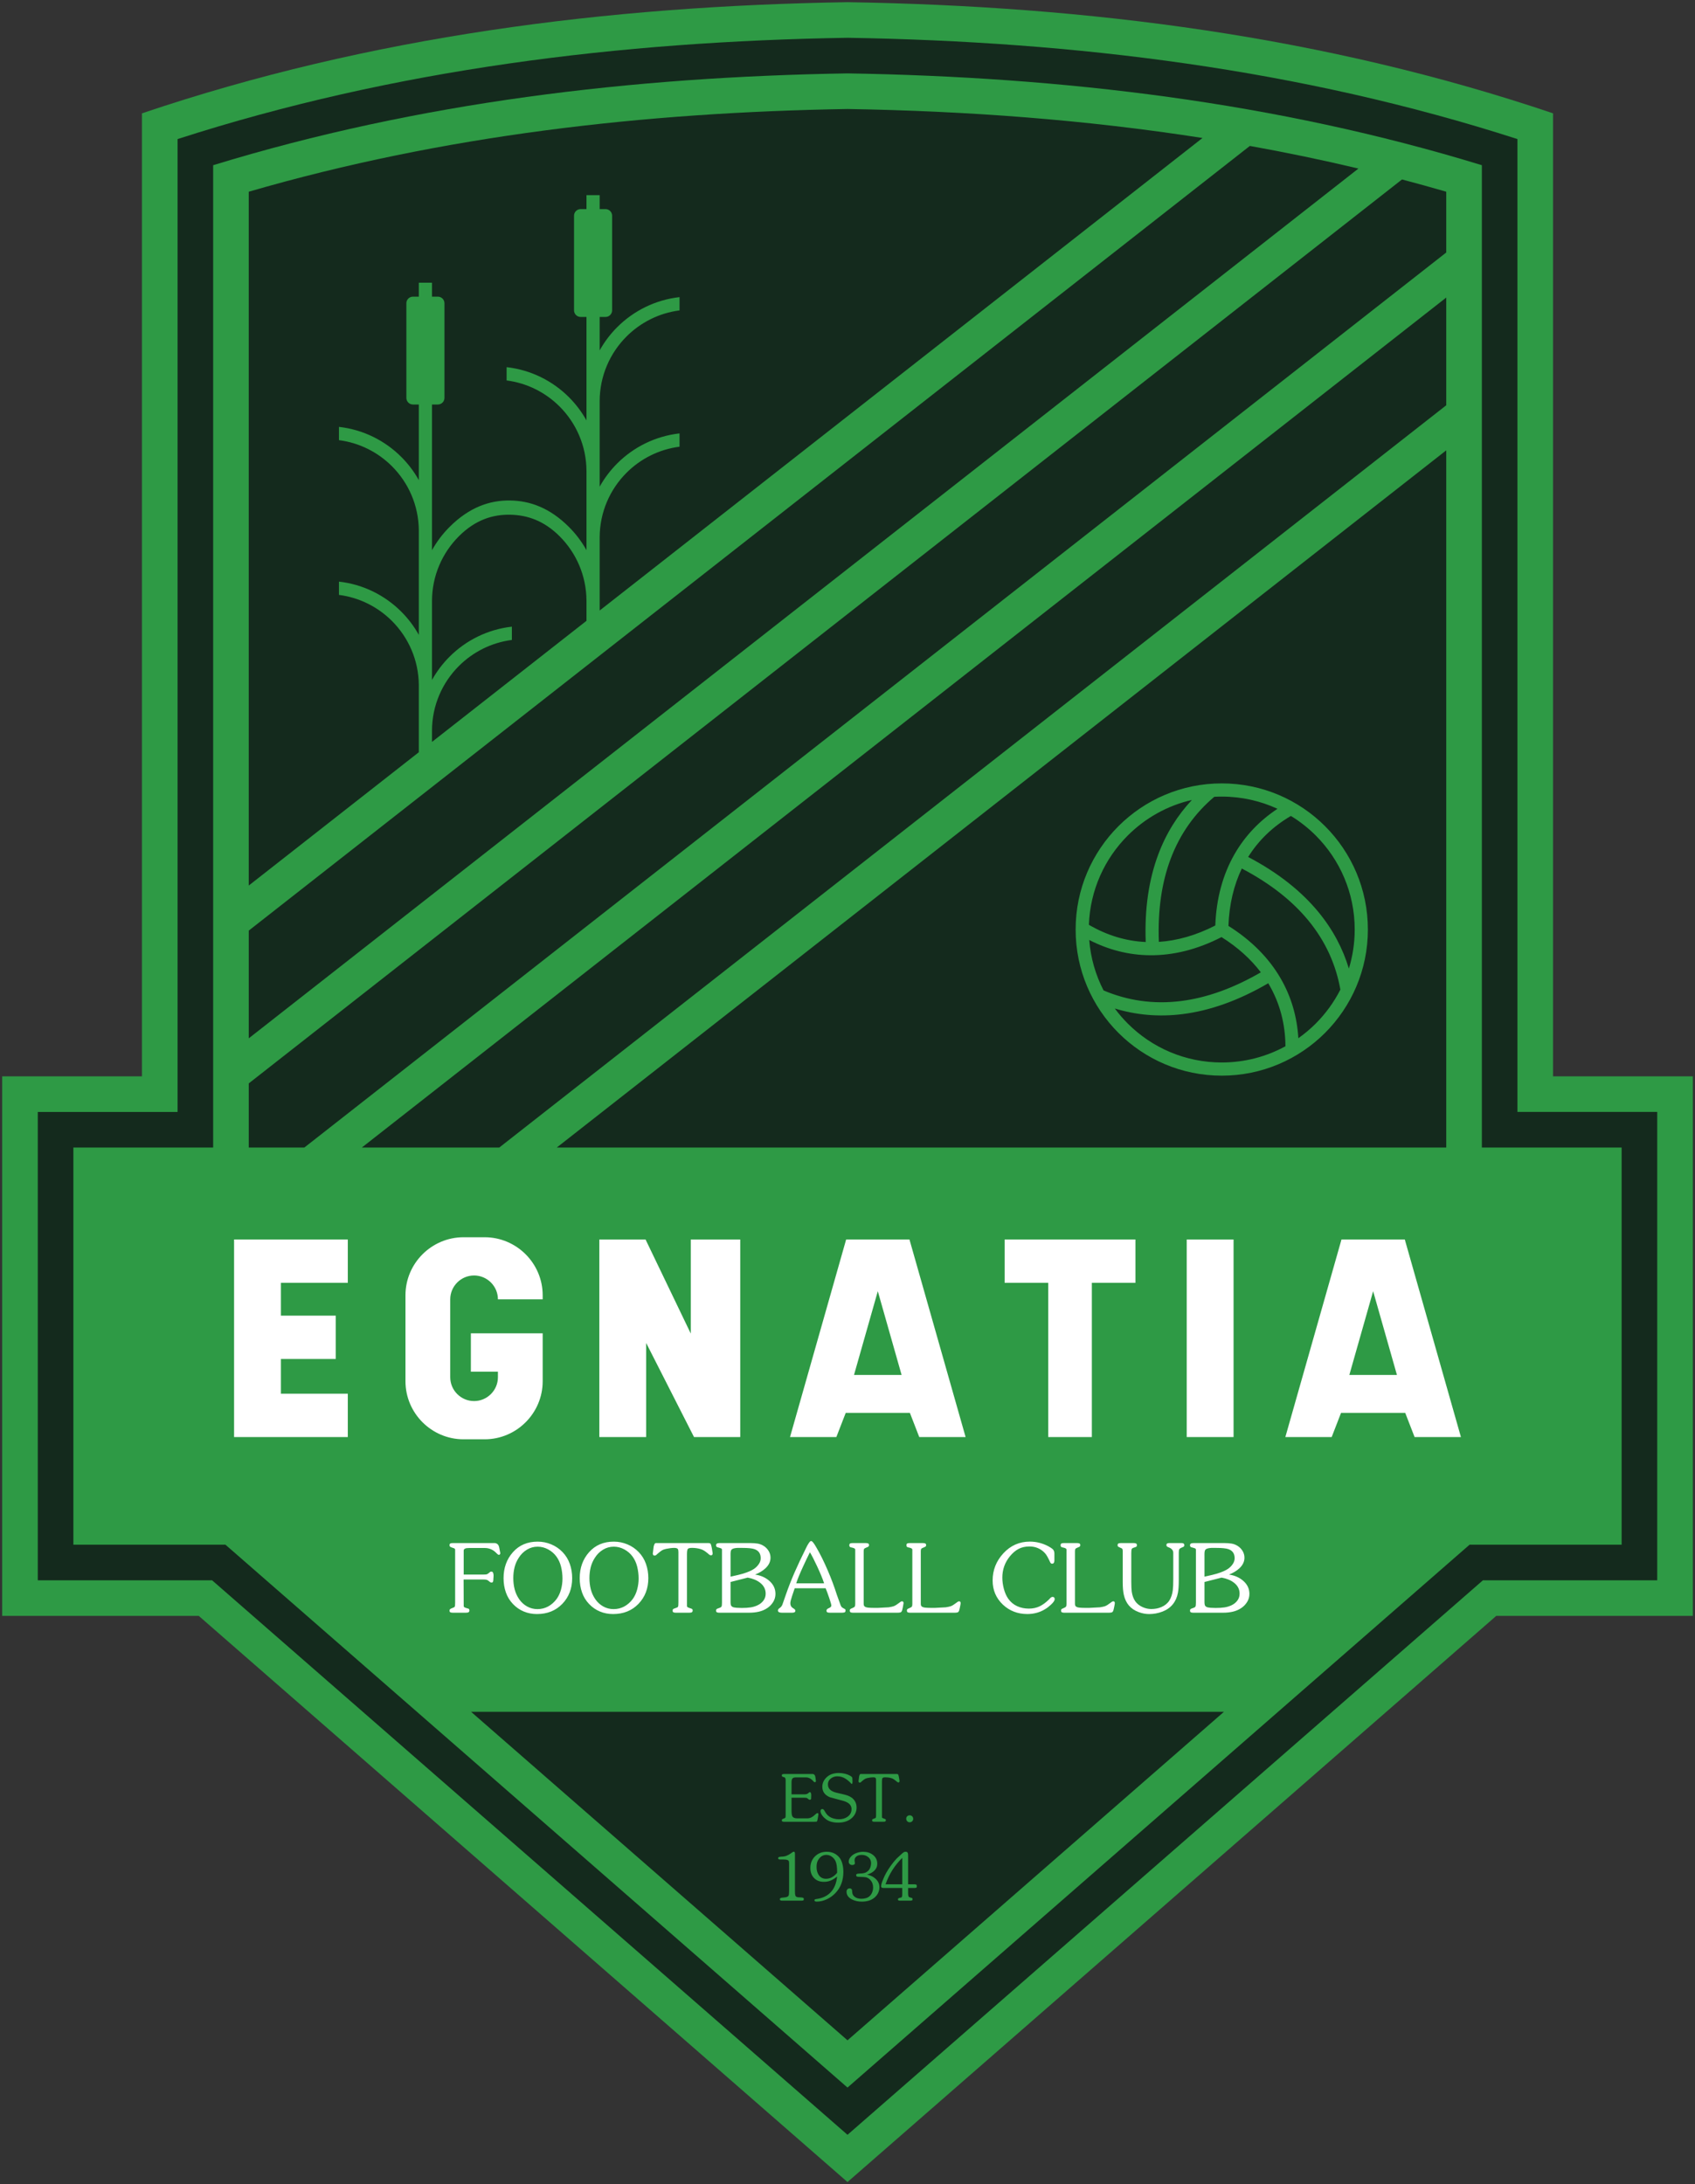
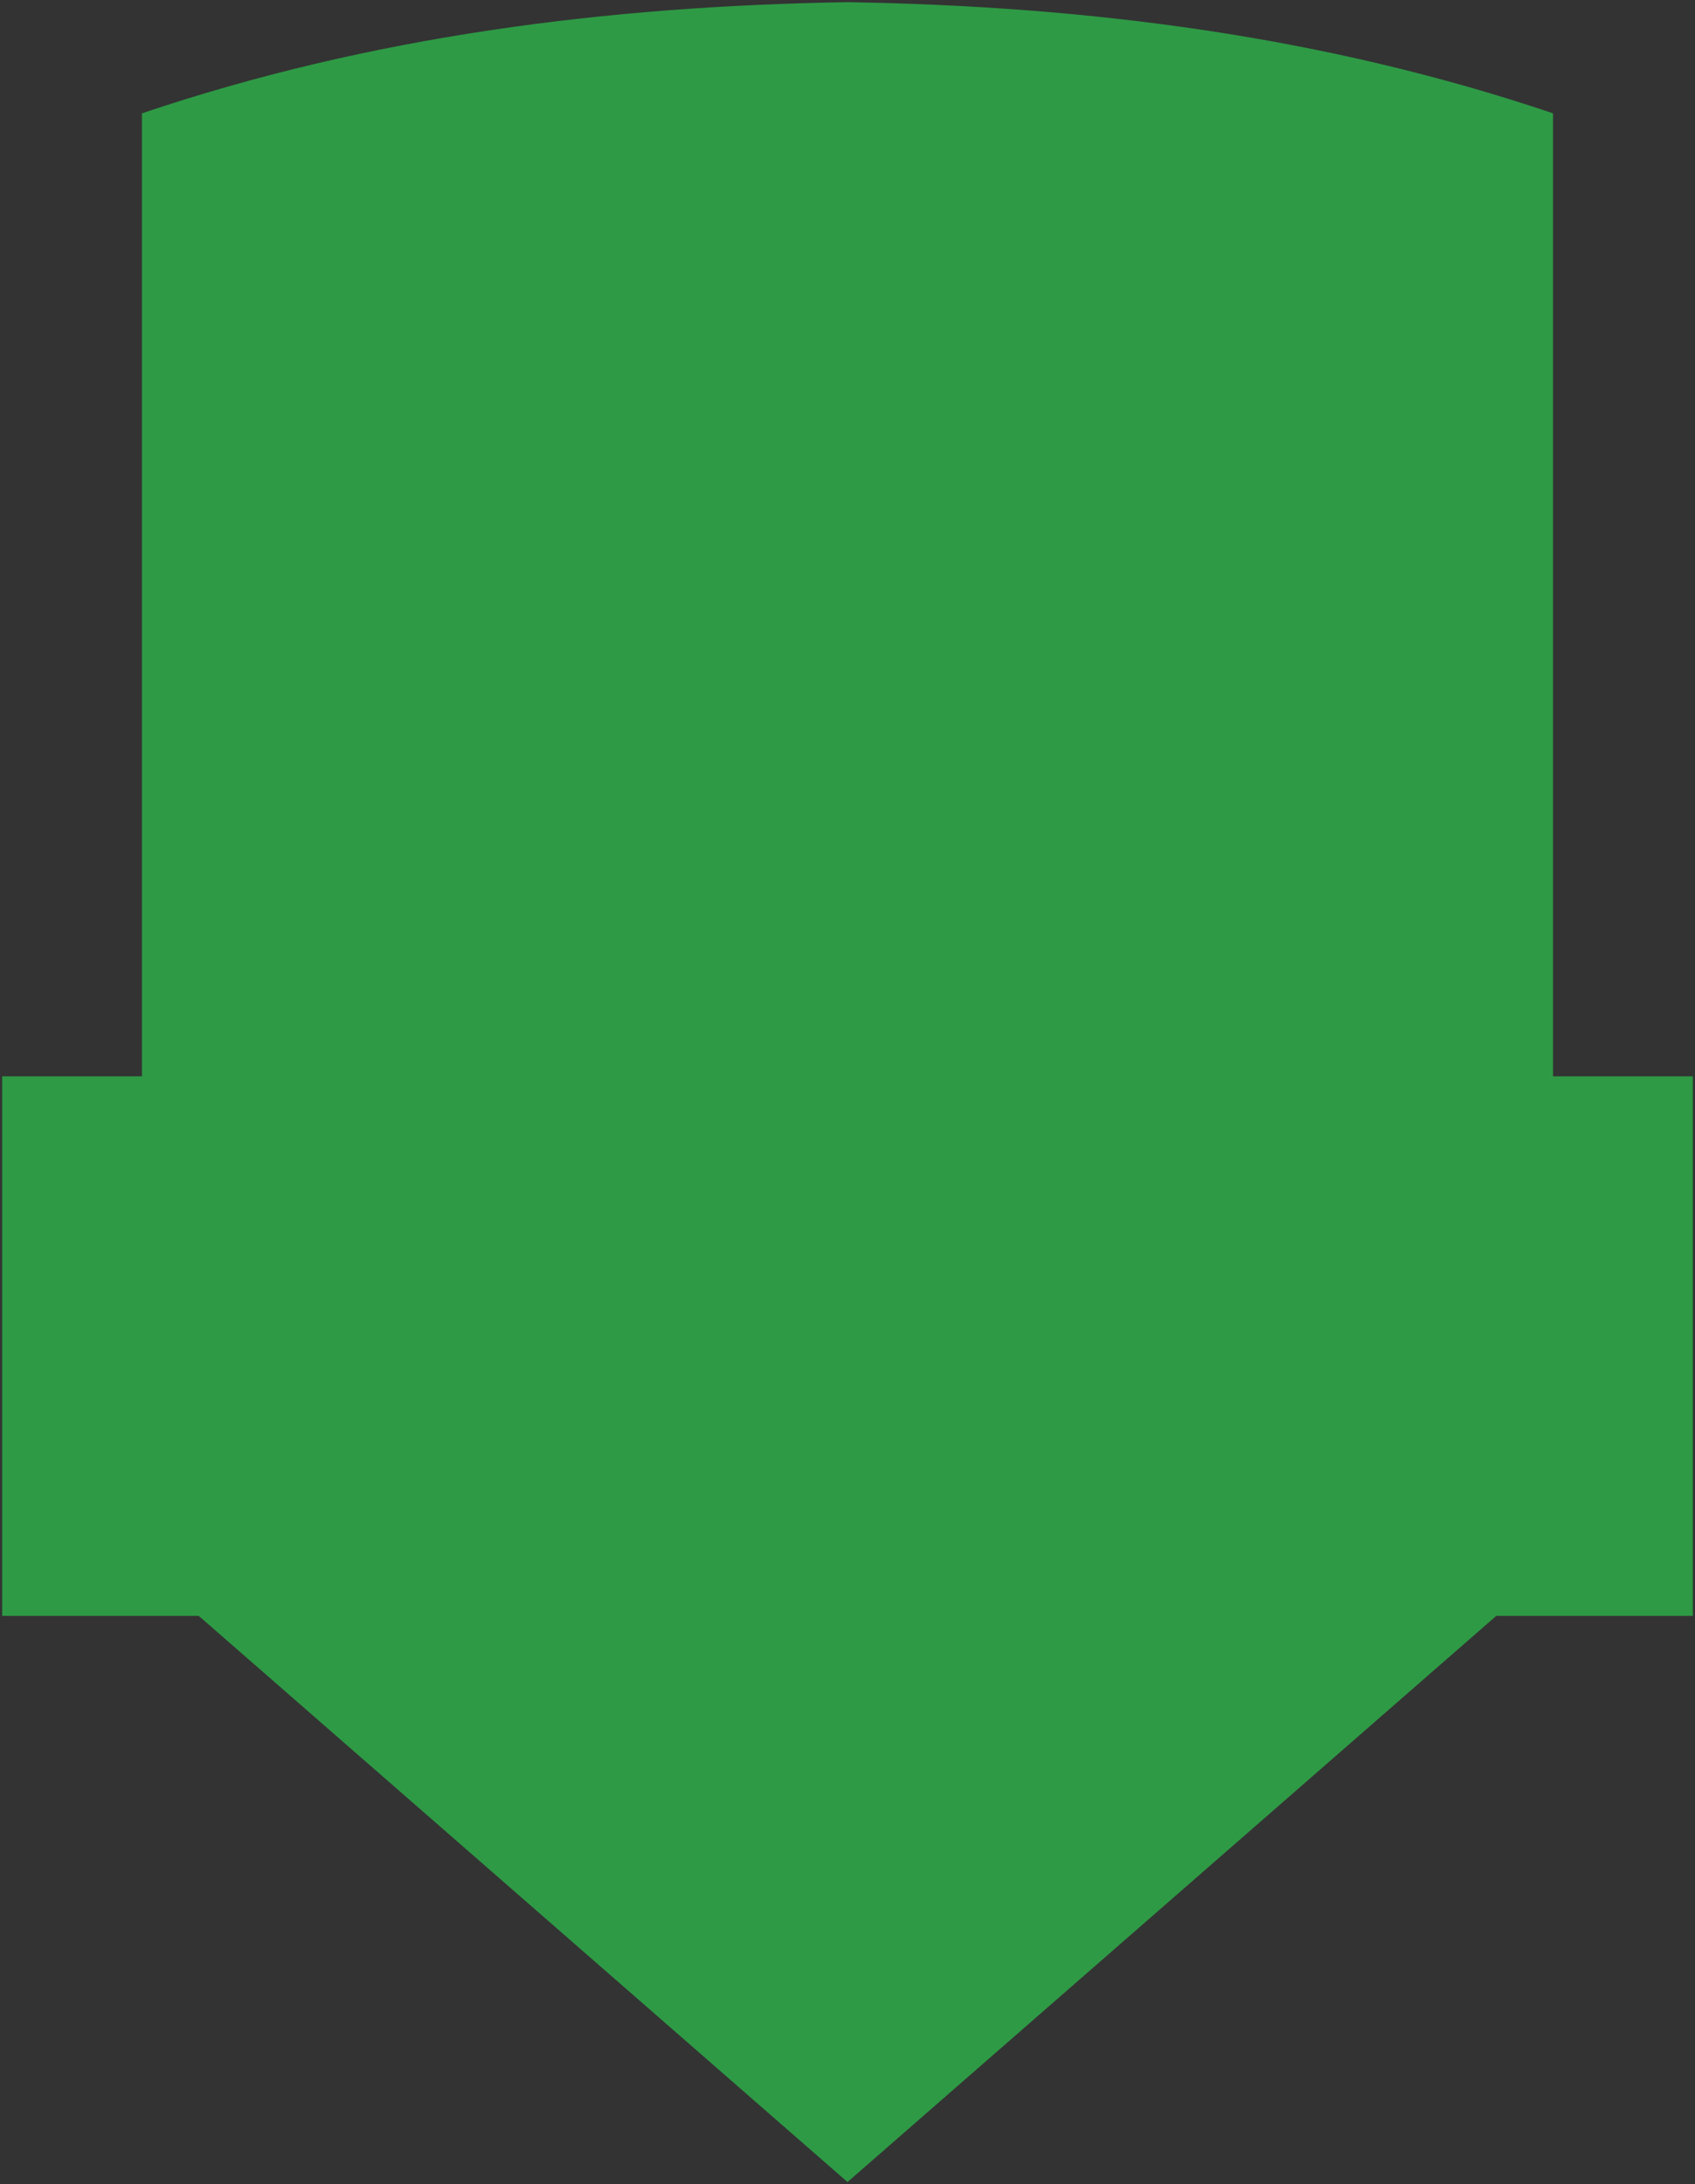
<svg xmlns="http://www.w3.org/2000/svg" width="194.407" height="250.5" xml:space="preserve">
  <rect width="100%" height="100%" fill="#333333" stroke="none" />
  <g>
    <path fill-rule="evenodd" clip-rule="evenodd" fill="#2E9A45" d="M0.25,123.441h16.033V12.998 C42.491,4.141,69.579,0.697,97.204,0.25c27.626,0.447,54.714,3.891,80.921,12.748v110.443h16.032v61.878h-22.544L97.204,250.25 l-74.409-64.931H0.25V123.441z" />
-     <path fill-rule="evenodd" clip-rule="evenodd" fill="#142A1D" d="M4.333,127.523v53.714h19.992l72.879,63.594l72.879-63.594h19.992 v-53.714h-16.033V15.95C149.146,7.923,123.325,4.761,97.204,4.333C71.083,4.761,45.261,7.923,20.366,15.95v111.574H4.333 L4.333,127.523z M8.416,131.606h16.032V18.946C48.06,11.707,72.503,8.825,97.204,8.417c24.7,0.408,49.144,3.29,72.756,10.529 v112.661h16.032v45.548h-17.44l-71.348,62.259l-71.348-62.259H8.416V131.606z" />
-     <path fill-rule="evenodd" clip-rule="evenodd" fill="#142A1D" d="M54.031,196.321l43.173,37.673l43.174-37.673H54.031 L54.031,196.321z M104.335,208.989c-0.116,0-0.211-0.039-0.284-0.12c-0.075-0.079-0.113-0.177-0.113-0.291 c0-0.115,0.039-0.209,0.116-0.28c0.078-0.073,0.171-0.108,0.281-0.108c0.114,0,0.21,0.038,0.287,0.115s0.116,0.176,0.116,0.296 c0,0.109-0.04,0.202-0.12,0.277C104.54,208.952,104.445,208.989,104.335,208.989L104.335,208.989z M101.155,204.343v4.056 c0,0.045,0.022,0.079,0.067,0.104c0.045,0.024,0.104,0.049,0.18,0.071c0.074,0.022,0.127,0.043,0.157,0.064 c0.03,0.02,0.044,0.059,0.044,0.119c0,0.055-0.019,0.097-0.056,0.127c-0.038,0.03-0.108,0.045-0.213,0.045h-1.041 c-0.084,0-0.15-0.01-0.197-0.03c-0.048-0.02-0.072-0.067-0.072-0.142c0-0.061,0.023-0.103,0.067-0.128 c0.045-0.024,0.088-0.042,0.128-0.052c0.135-0.04,0.212-0.082,0.232-0.123c0.02-0.043,0.029-0.149,0.029-0.319v-3.838v-0.127 c0-0.125-0.016-0.208-0.045-0.247c-0.044-0.061-0.139-0.091-0.284-0.091c-0.091,0-0.188,0.007-0.291,0.019 c-0.105,0.013-0.225,0.032-0.355,0.061c-0.133,0.027-0.247,0.071-0.341,0.132c-0.05,0.028-0.152,0.109-0.308,0.239 c-0.034,0.034-0.073,0.069-0.115,0.104c-0.043,0.035-0.084,0.052-0.124,0.052c-0.1,0-0.149-0.058-0.149-0.172l0.022-0.172 c0.015-0.12,0.03-0.24,0.045-0.359c0.04-0.189,0.098-0.284,0.173-0.284h4.152c0.075,0.01,0.122,0.024,0.142,0.044 c0.021,0.021,0.044,0.085,0.072,0.192c0.027,0.106,0.051,0.232,0.07,0.377l0.03,0.194c0,0.104-0.046,0.158-0.135,0.158 c-0.05,0-0.101-0.022-0.15-0.064s-0.082-0.07-0.097-0.086c-0.129-0.104-0.22-0.172-0.269-0.202 c-0.091-0.06-0.191-0.106-0.301-0.139s-0.221-0.057-0.332-0.071c-0.112-0.014-0.224-0.022-0.333-0.022 c-0.195,0-0.311,0.033-0.349,0.098C101.173,203.995,101.155,204.133,101.155,204.343L101.155,204.343z M95.955,205.604l0.681,0.157 c0.234,0.055,0.422,0.107,0.562,0.157c0.204,0.074,0.376,0.163,0.516,0.268c0.354,0.284,0.531,0.657,0.531,1.122 c0,0.249-0.054,0.48-0.161,0.694c-0.106,0.214-0.26,0.403-0.46,0.565c-0.199,0.16-0.426,0.279-0.681,0.354 c-0.254,0.075-0.524,0.112-0.808,0.112c-0.271,0-0.521-0.03-0.753-0.09c-0.231-0.059-0.437-0.152-0.613-0.279 c-0.177-0.126-0.323-0.267-0.438-0.42c-0.149-0.198-0.225-0.378-0.225-0.536c0-0.07,0.017-0.126,0.053-0.171 c0.034-0.045,0.084-0.067,0.148-0.067c0.056,0,0.103,0.018,0.143,0.052c0.041,0.035,0.077,0.084,0.112,0.148 c0.12,0.209,0.22,0.355,0.3,0.443c0.08,0.085,0.172,0.164,0.276,0.233c0.15,0.1,0.321,0.174,0.513,0.223 c0.192,0.05,0.383,0.075,0.572,0.075c0.385,0,0.711-0.095,0.98-0.284c0.31-0.219,0.464-0.513,0.464-0.882 c0-0.428-0.289-0.734-0.868-0.92c-0.538-0.143-1.077-0.29-1.615-0.439c-0.579-0.24-0.869-0.64-0.869-1.203 c0-0.226,0.049-0.434,0.146-0.628c0.097-0.194,0.235-0.368,0.415-0.519c0.18-0.153,0.382-0.263,0.606-0.33 c0.225-0.066,0.469-0.102,0.733-0.102c0.234,0,0.475,0.031,0.722,0.094s0.465,0.154,0.654,0.274 c0.085,0.054,0.141,0.116,0.165,0.187c0.005,0.025,0.009,0.084,0.011,0.179c0.003,0.096,0.007,0.181,0.012,0.255 c0,0.085-0.005,0.149-0.015,0.194c-0.011,0.045-0.045,0.068-0.105,0.068c-0.194-0.226-0.416-0.419-0.665-0.584 c-0.284-0.189-0.606-0.284-0.966-0.284c-0.279,0-0.527,0.084-0.744,0.254s-0.326,0.391-0.326,0.665c0,0.279,0.101,0.498,0.3,0.657 C95.418,205.427,95.65,205.53,95.955,205.604L95.955,205.604z M90.784,206.176v1.467c0,0.339,0.034,0.566,0.104,0.681 c0.09,0.146,0.274,0.217,0.554,0.217h1.122c0.18,0,0.341-0.034,0.482-0.104c0.144-0.07,0.284-0.173,0.424-0.308 c0.079-0.07,0.122-0.107,0.127-0.112c0.064-0.05,0.115-0.074,0.149-0.074c0.08,0,0.12,0.042,0.12,0.127 c0,0.05-0.013,0.14-0.037,0.269c-0.025,0.131-0.038,0.202-0.038,0.218c-0.035,0.199-0.064,0.312-0.09,0.337 c-0.025,0.024-0.119,0.037-0.284,0.037H89.93c-0.079,0-0.144-0.01-0.19-0.03c-0.048-0.02-0.071-0.067-0.071-0.142 c0-0.05,0.017-0.087,0.049-0.112s0.075-0.048,0.13-0.067c0.136-0.045,0.213-0.088,0.232-0.128c0.021-0.039,0.03-0.145,0.03-0.314 v-3.95c0-0.109-0.015-0.197-0.045-0.262c-0.029-0.064-0.095-0.105-0.194-0.12c-0.075-0.02-0.122-0.037-0.143-0.053 c-0.04-0.029-0.06-0.074-0.06-0.135c0-0.054,0.018-0.096,0.052-0.123c0.035-0.028,0.107-0.041,0.218-0.041h3.315 c0.084,0.02,0.146,0.062,0.187,0.124s0.067,0.141,0.082,0.235l0.061,0.456c-0.01,0.08-0.053,0.12-0.128,0.12 c-0.055,0-0.098-0.021-0.127-0.061c-0.11-0.139-0.234-0.251-0.374-0.337c-0.165-0.099-0.324-0.148-0.479-0.148H91.27 c-0.186,0-0.312,0.041-0.382,0.127c-0.07,0.084-0.104,0.236-0.104,0.456v1.361h1.437c0.145,0,0.249-0.012,0.314-0.037 c0.064-0.025,0.127-0.062,0.188-0.111c0.02-0.021,0.042-0.042,0.066-0.064c0.025-0.022,0.058-0.033,0.098-0.033 c0.06,0,0.102,0.033,0.123,0.101c0.022,0.067,0.034,0.149,0.034,0.243c-0.005,0.104-0.008,0.17-0.008,0.194 c0,0.131-0.002,0.202-0.007,0.218c-0.021,0.075-0.078,0.111-0.172,0.111c-0.046,0-0.102-0.032-0.169-0.097s-0.127-0.104-0.18-0.115 c-0.053-0.013-0.136-0.02-0.251-0.02H90.784L90.784,206.176z M91.178,212.676v4.282c0,0.27,0.031,0.443,0.094,0.523 c0.063,0.079,0.219,0.12,0.468,0.12c0.12,0,0.226,0.011,0.318,0.033c0.092,0.023,0.139,0.074,0.139,0.153 c0,0.085-0.023,0.139-0.068,0.161c-0.044,0.022-0.117,0.033-0.217,0.033H89.75c-0.07,0-0.117-0.002-0.143-0.007 c-0.11-0.021-0.165-0.075-0.165-0.165c0-0.08,0.068-0.135,0.202-0.164c0.016-0.005,0.134-0.019,0.355-0.042 c0.223-0.021,0.366-0.081,0.431-0.176c0.05-0.07,0.075-0.236,0.075-0.501v-3.121v-0.097c0-0.069-0.004-0.13-0.012-0.18 c-0.007-0.051-0.023-0.092-0.049-0.128c-0.049-0.059-0.126-0.098-0.228-0.115c-0.103-0.018-0.211-0.026-0.325-0.026h-0.397 c-0.09,0-0.152-0.014-0.19-0.039c-0.037-0.027-0.057-0.063-0.057-0.111c0-0.076,0.048-0.126,0.143-0.15 c0.125-0.015,0.207-0.022,0.247-0.028c0.205,0,0.396-0.034,0.572-0.101c0.178-0.068,0.358-0.17,0.543-0.305 c0.04-0.03,0.086-0.063,0.138-0.101c0.053-0.038,0.102-0.058,0.146-0.058c0.064,0,0.104,0.03,0.12,0.087 C91.171,212.513,91.178,212.586,91.178,212.676L91.178,212.676z M96.011,215.215c-0.245,0.199-0.486,0.35-0.724,0.452 c-0.238,0.102-0.501,0.153-0.792,0.153c-0.476,0-0.853-0.147-1.132-0.442c-0.281-0.294-0.421-0.675-0.421-1.145 c0-0.539,0.179-0.983,0.535-1.336c0.356-0.352,0.807-0.527,1.351-0.527c0.608,0,1.098,0.229,1.467,0.688 c0.154,0.204,0.27,0.467,0.344,0.785c0.06,0.259,0.09,0.544,0.09,0.852c0,0.468-0.073,0.907-0.221,1.312 c-0.146,0.407-0.38,0.775-0.699,1.11c-0.274,0.289-0.602,0.522-0.98,0.702c-0.379,0.179-0.761,0.269-1.145,0.269 c-0.075,0-0.139-0.009-0.19-0.029c-0.053-0.021-0.079-0.063-0.079-0.127c0-0.046,0.015-0.076,0.044-0.093 c0.03-0.018,0.072-0.031,0.128-0.04c0.735-0.09,1.309-0.362,1.719-0.815C95.701,216.55,95.936,215.96,96.011,215.215 L96.011,215.215z M96.011,214.787c-0.18,0.215-0.374,0.382-0.584,0.501c-0.21,0.12-0.441,0.181-0.695,0.181 c-0.36,0-0.637-0.145-0.831-0.435c-0.165-0.243-0.247-0.553-0.247-0.927c0-0.186,0.019-0.351,0.056-0.494 c0.038-0.145,0.104-0.28,0.199-0.404c0.224-0.32,0.516-0.479,0.875-0.479c0.225,0,0.432,0.069,0.621,0.205 c0.189,0.138,0.332,0.309,0.427,0.513c0.064,0.14,0.11,0.319,0.139,0.536c0.027,0.217,0.041,0.428,0.041,0.632V214.787 L96.011,214.787z M99.017,215.267l-0.547-0.022c-0.079,0-0.146-0.014-0.197-0.041c-0.053-0.028-0.079-0.079-0.079-0.154 c0-0.095,0.067-0.148,0.202-0.164c0.135-0.015,0.218-0.022,0.247-0.022c0.21,0,0.386-0.022,0.532-0.067 c0.144-0.045,0.286-0.135,0.426-0.269c0.1-0.101,0.175-0.227,0.229-0.379c0.052-0.152,0.078-0.309,0.078-0.468 c0-0.284-0.104-0.514-0.314-0.688c-0.21-0.174-0.461-0.262-0.756-0.262c-0.22,0-0.404,0.047-0.554,0.142 c-0.18,0.115-0.27,0.275-0.27,0.479c0,0.05,0.006,0.112,0.019,0.188s0.019,0.117,0.019,0.127c0,0.074-0.029,0.131-0.089,0.168 c-0.061,0.037-0.131,0.057-0.21,0.057c-0.114,0-0.212-0.035-0.291-0.104c-0.081-0.07-0.12-0.166-0.12-0.284 c0-0.136,0.039-0.267,0.12-0.397c0.064-0.109,0.156-0.215,0.275-0.314c0.165-0.135,0.359-0.237,0.585-0.311 c0.224-0.072,0.453-0.108,0.688-0.108c0.435,0,0.804,0.118,1.107,0.353c0.335,0.259,0.502,0.601,0.502,1.025 c0,0.313-0.119,0.583-0.359,0.807c-0.209,0.195-0.479,0.34-0.809,0.435c0.385,0.075,0.709,0.234,0.974,0.478 c0.294,0.275,0.441,0.595,0.441,0.964c0,0.249-0.055,0.479-0.164,0.693c-0.111,0.214-0.263,0.396-0.458,0.545 c-0.193,0.15-0.408,0.257-0.643,0.321s-0.486,0.097-0.757,0.097c-0.424,0-0.8-0.084-1.129-0.253 c-0.415-0.213-0.621-0.509-0.621-0.887c0-0.108,0.031-0.199,0.094-0.27c0.062-0.073,0.148-0.109,0.258-0.109 c0.11,0,0.187,0.03,0.228,0.09c0.043,0.06,0.063,0.146,0.063,0.255c0,0.279,0.107,0.493,0.322,0.644 c0.194,0.135,0.441,0.202,0.74,0.202c0.186,0,0.359-0.023,0.521-0.072c0.162-0.047,0.307-0.128,0.431-0.242 c0.125-0.114,0.221-0.261,0.288-0.438c0.067-0.178,0.102-0.358,0.102-0.543c0-0.344-0.104-0.631-0.311-0.856 C99.622,215.38,99.351,215.267,99.017,215.267L99.017,215.267z M104.156,216.523v0.592c0,0.064,0.003,0.129,0.008,0.193 c0.005,0.065,0.018,0.122,0.037,0.169c0.021,0.047,0.043,0.079,0.068,0.094c0.024,0.015,0.082,0.033,0.172,0.057 c0.089,0.021,0.14,0.035,0.149,0.04c0.05,0.025,0.074,0.075,0.074,0.15c0,0.064-0.022,0.108-0.071,0.131 c-0.047,0.022-0.104,0.033-0.176,0.033h-1.182c-0.075,0-0.135-0.01-0.18-0.029c-0.045-0.021-0.067-0.063-0.067-0.128 c0-0.045,0.019-0.08,0.053-0.104c0.034-0.026,0.075-0.043,0.119-0.054c0.165-0.029,0.26-0.069,0.285-0.119 c0.024-0.05,0.037-0.169,0.037-0.358v-0.667h-2.013h-0.105c-0.095,0-0.17-0.012-0.224-0.038c-0.056-0.023-0.082-0.082-0.082-0.172 c0-0.148,0.073-0.404,0.225-0.763c0.12-0.295,0.239-0.547,0.359-0.756c0.16-0.285,0.343-0.568,0.549-0.854 c0.204-0.283,0.418-0.544,0.637-0.777l0.654-0.606c0.084-0.069,0.143-0.114,0.176-0.136c0.061-0.034,0.132-0.052,0.217-0.052 c0.122,0,0.204,0.048,0.243,0.143c0.025,0.06,0.037,0.162,0.037,0.308v3.284h0.696c0.109,0,0.188,0.013,0.235,0.036 c0.048,0.025,0.072,0.086,0.072,0.185c0,0.083-0.022,0.138-0.064,0.162s-0.11,0.036-0.206,0.036H104.156L104.156,216.523z M103.483,216.104h-1.916c0.404-1.162,1.043-2.173,1.916-3.031V216.104L103.483,216.104z M140.128,89.844 c4.628,0,8.818,1.876,11.852,4.909c3.031,3.033,4.908,7.223,4.908,11.851c0,4.627-1.877,8.818-4.908,11.851 c-3.033,3.032-7.224,4.908-11.852,4.908c-4.627,0-8.817-1.876-11.851-4.908c-3.033-3.033-4.908-7.224-4.908-11.851 c0-4.628,1.875-8.818,4.908-11.851C131.311,91.72,135.501,89.844,140.128,89.844L140.128,89.844z M145.459,112.766 c-3.479,2.03-6.758,3.153-9.822,3.538c-2.771,0.348-5.365,0.092-7.775-0.642c0.452,0.611,0.948,1.187,1.485,1.724 c2.759,2.759,6.57,4.466,10.781,4.466c2.647,0,5.137-0.675,7.306-1.861c-0.017-2.539-0.634-4.926-1.877-7.06L145.459,112.766 L145.459,112.766z M126.574,113.59c2.686,1.137,5.648,1.62,8.881,1.214c2.84-0.357,5.894-1.401,9.154-3.292 c-1.144-1.508-2.643-2.869-4.508-4.041c-2.785,1.433-5.541,2.103-8.193,2.083c-2.441-0.019-4.787-0.622-6.979-1.752 C125.089,109.875,125.666,111.832,126.574,113.59L126.574,113.59z M124.891,106.063c2.042,1.193,4.232,1.869,6.516,1.972 c-0.145-3.876,0.378-7.19,1.425-10.003c0.92-2.472,2.243-4.553,3.873-6.289c-2.836,0.651-5.37,2.092-7.357,4.08 C126.707,98.463,125.03,102.067,124.891,106.063L124.891,106.063z M132.916,108.02c2.097-0.136,4.269-0.748,6.472-1.878 c0.115-3.125,0.876-5.853,2.189-8.152c1.21-2.121,2.884-3.872,4.943-5.232c-1.944-0.899-4.109-1.4-6.392-1.4 c-0.287,0-0.572,0.008-0.854,0.024c-2.179,1.837-3.922,4.198-5.03,7.177C133.261,101.196,132.774,104.329,132.916,108.02 L132.916,108.02z M148.057,93.577c-2.035,1.195-3.694,2.771-4.9,4.706c3.477,1.828,6.116,3.96,8.047,6.299 c1.679,2.034,2.817,4.222,3.504,6.5c0.435-1.417,0.669-2.92,0.669-4.479c0-4.21-1.708-8.022-4.467-10.781 C150.054,94.966,149.097,94.211,148.057,93.577L148.057,93.577z M153.734,113.494c-0.499-2.809-1.67-5.502-3.694-7.955 c-1.807-2.19-4.301-4.196-7.611-5.932c-0.912,1.902-1.444,4.102-1.535,6.582c2.652,1.665,4.634,3.693,5.969,5.985 c1.228,2.107,1.903,4.431,2.05,6.895c0.713-0.504,1.382-1.068,1.998-1.684C152.044,116.251,153,114.938,153.734,113.494 L153.734,113.494z M165.876,131.606V51.649L63.858,131.606H165.876L165.876,131.606z M165.876,46.48V34.126l-124.375,97.48h15.763 L165.876,46.48L165.876,46.48z M165.876,28.958v-6.971c-1.688-0.49-3.38-0.958-5.075-1.405L28.531,124.25v7.356h6.376 L165.876,28.958L165.876,28.958z M155.804,19.331c-4.13-0.983-8.282-1.845-12.453-2.594l-114.82,89.991v12.354L155.804,19.331 L155.804,19.331z M137.92,15.825c-13.427-2.1-27.034-3.096-40.717-3.325c-23.283,0.39-46.348,3.001-68.673,9.488v79.572 l19.506-15.288v-7.709c-0.024-2.867-1.196-5.461-3.078-7.343c-1.603-1.602-3.72-2.689-6.082-2.993c0-0.507,0-1.015,0-1.522 c2.78,0.31,5.274,1.57,7.15,3.446c0.787,0.787,1.465,1.681,2.01,2.66c0-3.998,0-7.996,0-11.994 c-0.024-2.868-1.196-5.461-3.078-7.343c-1.603-1.602-3.72-2.69-6.082-2.994c0-0.507,0-1.015,0-1.522 c2.78,0.311,5.274,1.571,7.15,3.446c0.787,0.787,1.465,1.681,2.01,2.66c0-2.891,0-5.781,0-8.672c-0.224,0-0.448,0-0.672,0 c-0.416,0-0.756-0.34-0.756-0.756c0-3.619,0-7.238,0-10.857c0-0.416,0.34-0.756,0.756-0.756c0.224,0,0.448,0,0.672,0 c0-0.533,0-1.066,0-1.6c0.504,0,1.008,0,1.512,0c0,0.533,0,1.066,0,1.6c0.225,0,0.448,0,0.672,0c0.416,0,0.756,0.34,0.756,0.756 c0,3.619,0,7.238,0,10.857c0,0.417-0.34,0.756-0.756,0.756c-0.224,0-0.447,0-0.672,0c0,5.568,0,11.138,0,16.706 c0.546-0.979,1.224-1.874,2.011-2.661c2.262-2.262,4.609-3.072,6.955-3.038c2.274,0.033,4.549,0.844,6.742,3.038 c0.786,0.787,1.464,1.682,2.01,2.66c0-3.027,0-6.056,0-9.084c-0.013-2.884-1.187-5.496-3.079-7.388 c-1.602-1.602-3.72-2.689-6.082-2.993c0-0.507,0-1.015,0-1.523c2.781,0.311,5.275,1.571,7.151,3.447 c0.786,0.787,1.464,1.682,2.01,2.661c0-3.955,0-7.911,0-11.867c-0.224,0-0.448,0-0.672,0c-0.416,0-0.756-0.34-0.756-0.756 c0-3.619,0-7.239,0-10.857c0-0.416,0.34-0.756,0.756-0.756c0.224,0,0.448,0,0.672,0c0-0.534,0-1.067,0-1.601 c0.504,0,1.008,0,1.512,0c0,0.534,0,1.067,0,1.601c0.225,0,0.448,0,0.672,0c0.416,0,0.757,0.34,0.757,0.756 c0,3.619,0,7.238,0,10.857c0,0.416-0.341,0.756-0.757,0.756c-0.224,0-0.447,0-0.672,0c0,1.278,0,2.556,0,3.834 c0.546-0.979,1.224-1.874,2.01-2.66c1.876-1.876,4.371-3.136,7.151-3.447c0,0.508,0,1.015,0,1.523 c-2.362,0.304-4.48,1.391-6.082,2.993c-1.892,1.892-3.066,4.503-3.079,7.389c0,3.277,0,6.555,0,9.832 c0.546-0.979,1.224-1.874,2.01-2.661c1.876-1.875,4.371-3.135,7.151-3.446c0,0.508,0,1.015,0,1.523 c-2.362,0.303-4.48,1.391-6.082,2.993c-1.892,1.892-3.066,4.503-3.079,7.388c0,0.61,0,7.331,0,7.331v1.076L137.92,15.825 L137.92,15.825z M49.548,85.086V83.82c0-2.903,1.178-5.531,3.079-7.434c1.603-1.602,3.72-2.689,6.082-2.993 c0-0.508,0-1.015,0-1.523c-2.78,0.311-5.274,1.571-7.15,3.447c-0.787,0.787-1.465,1.682-2.011,2.661c0-3.013,0-6.026,0-9.039 c0-2.903,1.178-5.532,3.079-7.434c1.896-1.896,3.91-2.519,5.92-2.474c1.917,0.043,3.831,0.666,5.64,2.474 c1.893,1.892,3.066,4.503,3.079,7.388V71.2L49.548,85.086z" />
-     <path fill-rule="evenodd" clip-rule="evenodd" fill="#FFFFFF" d="M53.183 177.829v2.751h2.259c.189 0 .316-.009.383-.028.064-.018.159-.078.283-.18.036-.028.073-.062.109-.098.036-.022.084-.033.142-.033.095 0 .16.046.197.137.035.091.054.198.054.322 0 .059-.004.129-.011.213-.008.084-.011.129-.011.136 0 .124-.011.229-.032.317-.022.086-.08.131-.176.131-.087 0-.18-.046-.277-.137-.099-.092-.191-.149-.278-.175-.088-.026-.215-.038-.383-.038h-2.271l.012 3.034c0 .059.02.104.06.137.04.032.133.071.278.115.059.014.125.034.202.059.076.026.114.098.114.214 0 .08-.028.142-.087.186s-.163.064-.316.064H51.95c-.124 0-.221-.014-.289-.043-.069-.028-.104-.099-.104-.207 0-.073.024-.128.071-.163.047-.038.11-.07.191-.1.196-.065.309-.127.338-.186.029-.058.044-.211.044-.458v-6.069c0-.065-.04-.119-.119-.163-.021-.008-.09-.031-.208-.071-.119-.039-.191-.07-.221-.093-.063-.044-.097-.109-.097-.196 0-.081.025-.14.077-.181.051-.04.156-.06.316-.06h4.826c.124.022.224.069.304.142.08.073.139.193.175.36l.131.677c-.029.116-.084.175-.164.175-.051 0-.111-.032-.18-.098-.069-.065-.115-.109-.137-.132-.153-.16-.327-.287-.524-.382-.24-.116-.498-.174-.774-.174h-1.79c-.226 0-.388.024-.485.076C53.232 177.662 53.183 177.735 53.183 177.829L53.183 177.829zM61.587 185.109c-.538 0-1.04-.096-1.506-.289s-.883-.479-1.25-.865c-.367-.387-.639-.832-.813-1.336-.176-.506-.263-1.044-.263-1.619 0-1.185.358-2.18 1.075-2.987.717-.806 1.66-1.209 2.833-1.209.545 0 1.065.103 1.561.311.495.207.928.502 1.299.888s.647.833.829 1.347c.183.513.273 1.059.273 1.641 0 1.184-.377 2.167-1.13 2.949C63.744 184.719 62.774 185.109 61.587 185.109L61.587 185.109zM61.642 184.543c.444 0 .852-.101 1.223-.302.371-.2.694-.483.972-.854.226-.313.395-.675.508-1.09.112-.414.168-.831.168-1.253 0-.466-.054-.919-.163-1.363-.109-.443-.287-.833-.535-1.171-.247-.338-.562-.609-.943-.816-.383-.207-.784-.312-1.206-.312-.444 0-.855.114-1.234.344-.378.229-.69.538-.938.932-.218.334-.377.694-.475 1.084-.099.389-.147.804-.147 1.248 0 .45.053.879.158 1.286s.278.783.519 1.134c.24.349.542.624.906.827C60.816 184.44 61.213 184.543 61.642 184.543L61.642 184.543zM70.32 185.109c-.538 0-1.04-.096-1.506-.289s-.883-.479-1.25-.865c-.368-.387-.639-.832-.813-1.336-.175-.506-.262-1.044-.262-1.619 0-1.185.358-2.18 1.075-2.987.717-.806 1.66-1.209 2.832-1.209.546 0 1.066.103 1.561.311.495.207.928.502 1.3.888.371.386.647.833.829 1.347.182.513.273 1.059.273 1.641 0 1.184-.377 2.167-1.13 2.949C72.476 184.719 71.505 185.109 70.32 185.109L70.32 185.109zM70.375 184.543c.443 0 .851-.101 1.223-.302.371-.2.694-.483.972-.854.226-.313.395-.675.507-1.09.112-.414.17-.831.17-1.253 0-.466-.055-.919-.164-1.363-.109-.443-.287-.833-.535-1.171-.247-.338-.562-.609-.943-.816-.383-.207-.785-.312-1.207-.312-.443 0-.854.114-1.233.344-.378.229-.691.538-.938.932-.219.334-.376.694-.475 1.084-.099.389-.147.804-.147 1.248 0 .45.053.879.158 1.286s.278.783.519 1.134c.24.349.542.624.905.827C69.548 184.44 69.945 184.543 70.375 184.543L70.375 184.543zM78.791 178.267v5.915c0 .066.032.116.098.153.065.036.153.07.263.104.108.032.185.063.229.093s.065.087.065.175c0 .08-.027.142-.082.186s-.158.064-.311.064h-1.518c-.123 0-.22-.014-.289-.043-.068-.028-.104-.099-.104-.207 0-.088.032-.15.098-.187.065-.035.128-.062.187-.076.196-.059.309-.117.338-.18.029-.062.044-.217.044-.464v-5.6-.187c0-.181-.022-.301-.065-.359-.065-.087-.204-.131-.415-.131-.131 0-.272.01-.426.027-.152.019-.326.048-.519.087-.192.041-.358.104-.497.191-.072.043-.222.16-.447.35-.051.051-.107.103-.169.152-.062.051-.122.077-.18.077-.146 0-.219-.085-.219-.251l.033-.251c.021-.176.043-.35.064-.524.059-.276.143-.415.251-.415h6.059c.108.015.178.037.207.065s.064.122.104.278c.04.156.075.34.104.552l.044.283c0 .153-.064.229-.196.229-.072 0-.146-.03-.218-.093-.073-.062-.12-.104-.142-.125-.19-.153-.32-.251-.394-.295-.131-.088-.276-.154-.437-.202-.16-.047-.322-.082-.485-.104-.164-.021-.326-.033-.486-.033-.283 0-.453.048-.508.142C78.818 177.76 78.791 177.96 78.791 178.267L78.791 178.267zM85.928 184.956h-3.416c-.116 0-.209-.014-.278-.043-.069-.028-.104-.099-.104-.207 0-.08.023-.137.071-.17.047-.032.114-.063.201-.093.197-.059.313-.122.35-.19.036-.069.054-.22.054-.453v-6.069c0-.072-.039-.127-.119-.163-.008-.008-.087-.032-.24-.076-.059-.015-.117-.029-.175-.044-.095-.036-.142-.112-.142-.229 0-.08.028-.142.087-.186.059-.043.164-.065.316-.065h3.548c.306 0 .58.02.824.06.243.041.477.131.698.273s.405.331.552.567c.146.236.218.497.218.78 0 .444-.193.849-.578 1.212-.313.291-.71.531-1.19.721.633.094 1.165.323 1.594.688.495.415.742.925.742 1.527 0 .336-.087.645-.262.929-.175.283-.405.52-.693.71-.287.188-.604.322-.949.402C86.691 184.917 86.322 184.956 85.928 184.956L85.928 184.956zM83.79 178.43v2.391c.705-.153 1.176-.266 1.407-.339.583-.174 1.023-.368 1.321-.578.211-.153.386-.333.523-.541.139-.207.208-.427.208-.659 0-.524-.237-.87-.71-1.038-.269-.094-.728-.142-1.375-.142-.203 0-.404 0-.601 0-.262.015-.454.059-.578.131-.08.052-.133.122-.158.213s-.038.202-.038.333V178.43L83.79 178.43zM83.79 181.432v2.117.207c0 .139.014.249.043.333s.092.151.187.201c.094.052.254.085.479.1s.418.021.579.021c.378 0 .715-.021 1.01-.065.294-.044.574-.131.84-.262s.48-.31.645-.535c.163-.226.245-.483.245-.775 0-.517-.222-.941-.666-1.276-.363-.277-.829-.466-1.396-.567L83.79 181.432 83.79 181.432zM90.131 182.895c.291-.839.625-1.694 1.004-2.567.356-.814.804-1.765 1.343-2.85.094-.196.182-.353.262-.469.117-.183.211-.275.283-.275.074 0 .161.068.263.199.08.094.196.276.35.545.437.745.873 1.627 1.31 2.647.4.932.746 1.857 1.037 2.776l.426 1.181c.043.109.087.186.131.229.043.044.127.098.251.165.095.043.149.078.163.104.015.026.021.071.021.137 0 .109-.039.176-.119.202-.08.024-.186.037-.316.037h-1.354c-.124 0-.221-.014-.289-.043-.069-.028-.104-.099-.104-.209 0-.109.093-.202.278-.278.186-.077.279-.175.279-.292 0-.101-.083-.394-.246-.876-.164-.482-.3-.85-.409-1.106h-3.548c-.007.015-.105.306-.295.873-.138.407-.207.688-.207.841 0 .254.097.438.289.551.193.113.289.21.289.29 0 .102-.034.169-.104.202-.069.032-.169.048-.3.048-.124 0-.207 0-.251 0h-.633c-.088 0-.16 0-.219 0-.146 0-.264-.018-.354-.054-.092-.037-.137-.105-.137-.208 0-.095.058-.182.175-.261.16-.103.272-.241.338-.415L90.131 182.895 90.131 182.895zM91.321 181.584h3.198c-.16-.503-.43-1.157-.808-1.967-.327-.706-.601-1.236-.819-1.595-.247.496-.506 1.034-.774 1.617C91.732 180.479 91.466 181.125 91.321 181.584L91.321 181.584zM99.059 178.113v5.577c0 .095 0 .168 0 .219 0 .073.008.138.022.195.014.059.047.106.098.144.087.065.221.107.398.125.179.018.366.026.563.026h.589l1.2-.064c.277-.045.479-.089.606-.136.128-.049.296-.152.508-.313.073-.058.146-.112.224-.163.076-.051.137-.077.181-.077.123 0 .186.073.186.219 0 .044-.026.188-.077.437s-.087.393-.108.437c-.044.103-.107.164-.191.186s-.206.032-.366.032h-5.043c-.116 0-.208-.014-.278-.043-.068-.028-.104-.099-.104-.207 0-.08.019-.136.055-.163.037-.03.103-.063.196-.1.16-.065.263-.125.307-.18.043-.055.065-.151.065-.289V183.8v-6.069c0-.065-.033-.116-.098-.152-.066-.036-.142-.064-.225-.082-.084-.019-.155-.034-.214-.049-.095-.036-.142-.116-.142-.24 0-.081.026-.14.076-.181.053-.04.155-.06.315-.06h1.478c.123 0 .218.015.287.044s.104.095.104.196c0 .058-.015.105-.043.143-.029.035-.113.079-.252.13-.138.051-.226.103-.262.153s-.055.142-.055.273V178.113L99.059 178.113zM105.609 178.113v5.577c0 .095 0 .168 0 .219 0 .073.007.138.021.195.015.059.047.106.098.144.088.065.221.107.398.125.179.018.365.026.563.026h.59l1.2-.064c.277-.045.479-.089.606-.136.127-.049.296-.152.507-.313.073-.058.147-.112.225-.163.076-.051.135-.077.179-.077.124 0 .186.073.186.219 0 .044-.024.188-.076.437-.051.248-.087.393-.109.437-.044.103-.107.164-.19.186s-.205.032-.365.032h-5.043c-.117 0-.21-.014-.278-.043-.068-.028-.104-.099-.104-.207 0-.08.019-.136.056-.163.036-.03.102-.063.195-.1.161-.065.263-.125.307-.18.043-.055.064-.151.064-.289V183.8v-6.069c0-.065-.032-.116-.098-.152s-.14-.064-.223-.082c-.085-.019-.155-.034-.214-.049-.095-.036-.142-.116-.142-.24 0-.081.024-.14.076-.181.051-.04.155-.06.314-.06h1.478c.124 0 .219.015.287.044.07.029.104.095.104.196 0 .058-.015.105-.044.143-.029.035-.113.079-.251.13-.139.051-.227.103-.263.153s-.054.142-.054.273V178.113L105.609 178.113zM120.933 178.179v.785c0 .103-.02.19-.06.263s-.11.108-.213.108c-.08 0-.15-.051-.207-.153-.059-.13-.1-.218-.12-.261-.139-.284-.251-.488-.339-.612-.131-.188-.302-.359-.514-.513-.407-.29-.876-.437-1.407-.437-.474 0-.888.093-1.245.278-.356.186-.69.47-1.003.855-.575.703-.863 1.52-.863 2.441 0 .415.059.842.175 1.285.117.443.284.821.503 1.134.275.387.618.67 1.024.855.408.186.855.278 1.344.278.458 0 .867-.088 1.229-.261.359-.173.718-.437 1.075-.788.057-.059.115-.121.174-.185.08-.073.16-.108.24-.108.159 0 .24.086.24.26 0 .16-.146.372-.437.641-.226.21-.444.376-.656.5-.298.188-.619.329-.966.422-.345.095-.703.142-1.075.142-1.105 0-2.041-.36-2.805-1.078-.785-.743-1.178-1.665-1.178-2.77 0-1.191.412-2.233 1.238-3.124.825-.89 1.835-1.334 3.029-1.334.727 0 1.422.171 2.085.513.159.087.266.148.316.186.145.095.239.171.283.229C120.89 177.854 120.933 178.004 120.933 178.179L120.933 178.179zM123.292 178.113v5.577c0 .095 0 .168 0 .219 0 .073.007.138.021.195.014.059.047.106.099.144.086.065.22.107.397.125.179.018.366.026.563.026h.589l1.201-.064c.276-.045.479-.089.605-.136.127-.049.297-.152.508-.313.072-.058.147-.112.224-.163.077-.051.137-.077.181-.077.123 0 .185.073.185.219 0 .044-.024.188-.075.437-.052.248-.088.393-.109.437-.044.103-.107.164-.191.186s-.206.032-.365.032h-5.043c-.116 0-.209-.014-.279-.043-.068-.028-.103-.099-.103-.207 0-.08.018-.136.055-.163.035-.03.102-.063.196-.1.16-.065.262-.125.305-.18.044-.055.065-.151.065-.289V183.8v-6.069c0-.065-.032-.116-.098-.152s-.141-.064-.224-.082c-.084-.019-.154-.034-.213-.049-.095-.036-.142-.116-.142-.24 0-.081.025-.14.076-.181.051-.04.154-.06.314-.06h1.478c.124 0 .218.015.287.044s.104.095.104.196c0 .058-.015.105-.044.143-.029.035-.112.079-.251.13-.138.051-.225.103-.262.153-.036.051-.054.142-.054.273V178.113L123.292 178.113zM129.752 178.111v3.313c0 .503.019.881.055 1.135.065.428.196.786.393 1.074.196.284.48.513.852.681.328.145.658.218.993.218.43 0 .818-.076 1.168-.229.401-.175.702-.424.906-.746.203-.324.334-.719.393-1.183.037-.275.055-.694.055-1.253v-3.031c0-.145-.045-.271-.137-.376-.091-.106-.199-.18-.327-.227-.127-.049-.198-.08-.213-.094-.072-.051-.109-.116-.109-.196 0-.088.029-.148.088-.181s.134-.049.229-.049h1.451c.189 0 .284.084.284.251 0 .073-.029.132-.088.175-.007.007-.078.038-.212.094-.136.054-.225.115-.268.183-.044.069-.066.195-.066.376v3.173c0 .624-.032 1.108-.098 1.45-.095.515-.291.957-.59 1.324-.298.368-.692.645-1.185.834-.49.188-.998.283-1.522.283-.407 0-.812-.076-1.211-.229-.466-.174-.839-.427-1.119-.756-.28-.332-.475-.748-.584-1.248-.08-.379-.119-.849-.119-1.407v-3.619c0-.117-.026-.201-.077-.249-.022-.022-.091-.057-.208-.104-.116-.047-.188-.082-.218-.104-.058-.043-.087-.105-.087-.186 0-.081.024-.14.076-.181.051-.04.156-.06.316-.06h1.43c.124 0 .221.015.289.044.069.029.104.095.104.196 0 .087-.02.146-.06.175-.039.029-.129.063-.268.104-.139.039-.225.092-.262.161C129.771 177.716 129.752 177.871 129.752 178.111L129.752 178.111zM140.286 184.956h-3.416c-.117 0-.21-.014-.278-.043-.069-.028-.104-.099-.104-.207 0-.08.024-.137.071-.17.048-.032.114-.063.202-.093.196-.059.313-.122.35-.19.035-.069.054-.22.054-.453v-6.069c0-.072-.039-.127-.119-.163-.008-.008-.088-.032-.241-.076-.058-.015-.116-.029-.174-.044-.095-.036-.143-.112-.143-.229 0-.08.029-.142.088-.186.058-.043.163-.065.316-.065h3.548c.305 0 .58.02.824.06.243.041.476.131.697.273.223.143.407.331.553.567.145.236.218.497.218.78 0 .444-.193.849-.578 1.212-.313.291-.71.531-1.19.721.633.094 1.164.323 1.594.688.494.415.742.925.742 1.527 0 .336-.087.645-.263.929-.175.283-.405.52-.692.71-.287.188-.604.322-.95.402C141.048 184.917 140.678 184.956 140.286 184.956L140.286 184.956zM138.147 178.43v2.391c.705-.153 1.175-.266 1.407-.339.582-.174 1.022-.368 1.321-.578.211-.153.385-.333.523-.541.138-.207.208-.427.208-.659 0-.524-.236-.87-.71-1.038-.269-.094-.729-.142-1.375-.142-.204 0-.404 0-.601 0-.263.015-.455.059-.579.131-.079.052-.132.122-.158.213-.025.091-.037.202-.037.333V178.43L138.147 178.43zM138.147 181.432v2.117.207c0 .139.014.249.043.333s.091.151.186.201c.094.052.255.085.48.1s.418.021.578.021c.379 0 .715-.021 1.01-.065s.575-.131.841-.262.48-.31.644-.535c.164-.226.246-.483.246-.775 0-.517-.222-.941-.666-1.276-.364-.277-.83-.466-1.397-.567L138.147 181.432zM141.483 164.81v-22.657h-5.373v22.657H141.483L141.483 164.81zM130.228 147.123v-4.971h-14.999v4.971h5v17.687h5v-17.687H130.228L130.228 147.123zM100.679 142.152h-3.631L90.61 164.81h5.315L97 162.037h3.68 3.679l1.074 2.772h5.316l-6.439-22.657H100.679L100.679 142.152zM100.679 157.687H97.95l2.729-9.604 2.729 9.604H100.679L100.679 157.687zM84.902 164.81v-22.657h-5.675v10.787l-5.185-10.787h-5.302v22.657h5.372v-10.788L79.6 164.81H84.902L84.902 164.81zM39.891 164.81v-4.971h-7.672v-3.983h6.29v-4.972h-6.29v-3.761h7.672v-4.971H26.847v22.657H39.891L39.891 164.81zM157.491 142.152h-3.63l-6.439 22.657h5.315l1.074-2.772h3.68 3.68l1.074 2.772h5.315l-6.438-22.657H157.491L157.491 142.152zM157.491 157.687h-2.729l2.729-9.604 2.73 9.604H157.491L157.491 157.687zM53.159 141.895h2.43c3.658 0 6.653 2.994 6.653 6.653v.466h-5.134c0-1.504-1.23-2.734-2.734-2.734h-.001c-1.504 0-2.734 1.23-2.734 2.734v8.935c0 1.504 1.23 2.734 2.734 2.734h.001c1.504 0 2.734-1.23 2.734-2.734v-.633h-3.102v-4.401h3.102 4.501.633v5.499c0 3.66-2.995 6.653-6.653 6.653h-2.43c-3.66 0-6.654-2.993-6.654-6.653v-9.865C46.504 144.889 49.499 141.895 53.159 141.895z" />
  </g>
</svg>